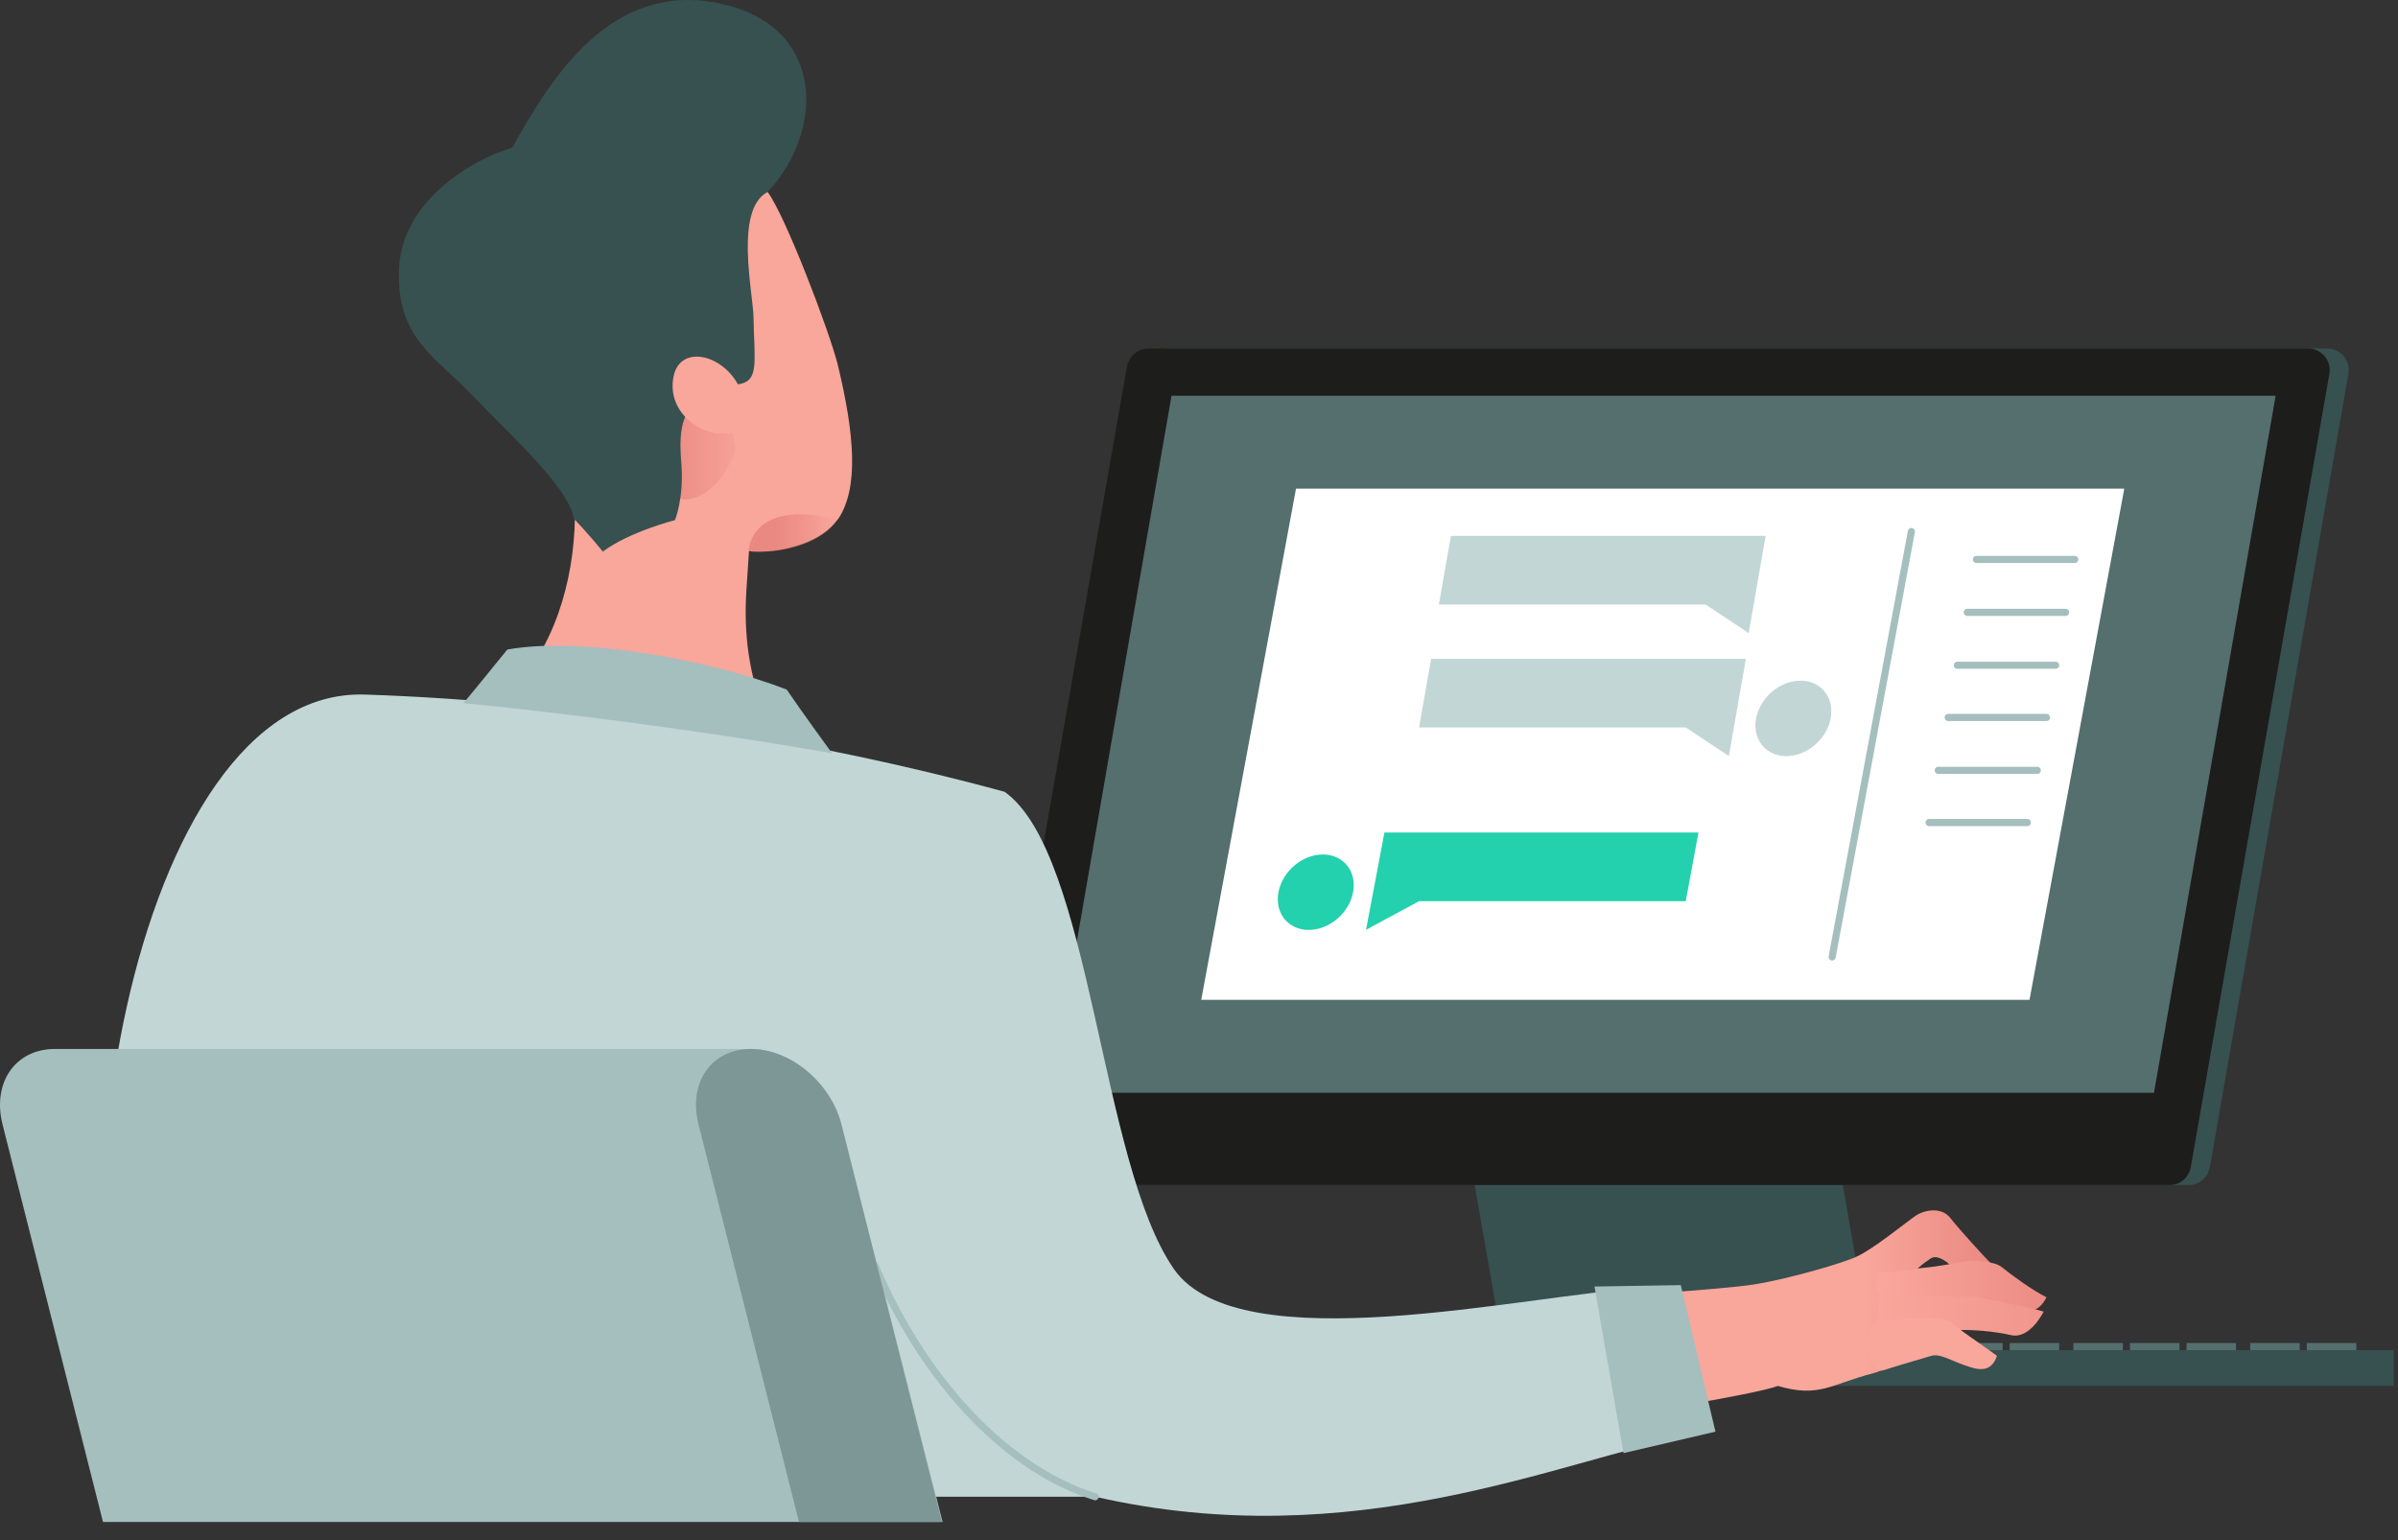
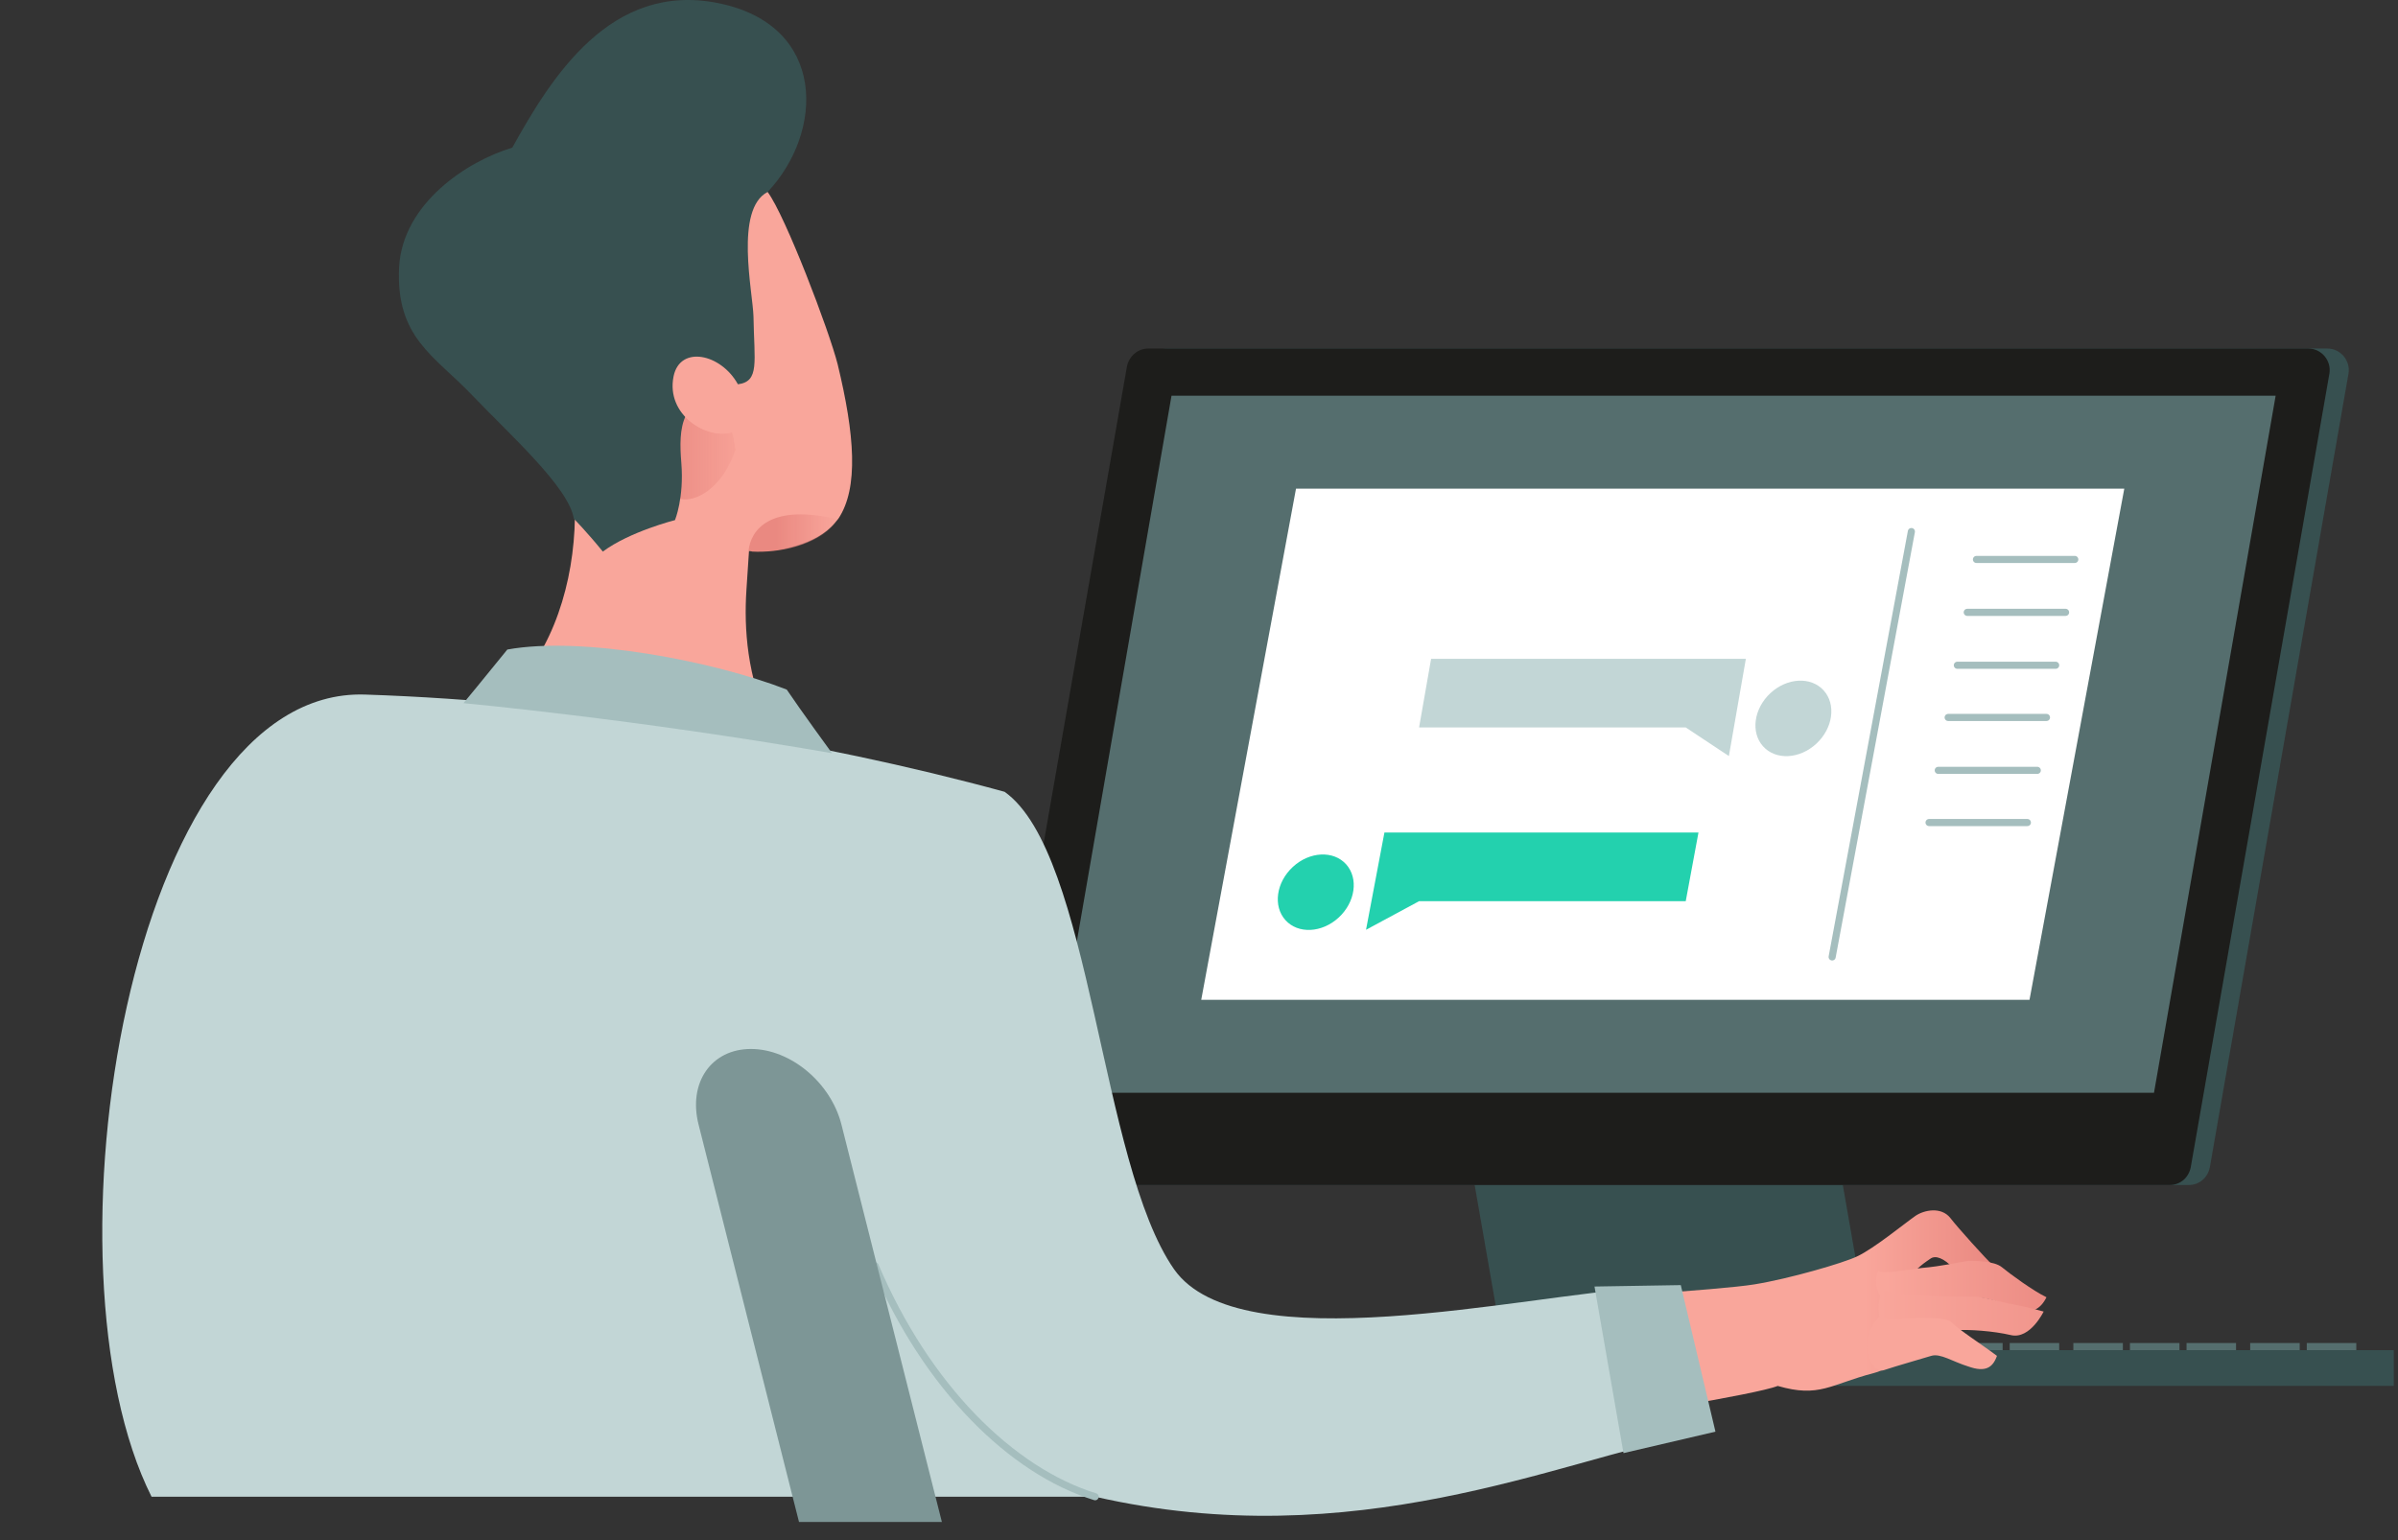
<svg xmlns="http://www.w3.org/2000/svg" width="100%" height="100%" viewBox="0 0 263 169" version="1.1" xml:space="preserve" style="fill-rule:evenodd;clip-rule:evenodd;stroke-linecap:round;stroke-miterlimit:10;">
  <rect x="0" y="0" width="263" height="169" fill="#333333" stroke="none" />
  <path d="M158.817,113.299l6.051,34.668c0.233,1.49 1.474,2.51 2.948,2.51l34.289,0c1.862,0 3.336,-1.726 2.948,-3.608l-6.051,-34.668c-0.233,-1.49 -1.474,-2.51 -2.948,-2.51l-34.211,0c-1.939,0 -3.336,1.726 -3.026,3.608Z" style="fill:#375050;fill-rule:nonzero;" />
  <path d="M240.039,130.006l-127.224,-0c-1.474,-0 -2.56,-1.334 -2.327,-2.745l15.205,-87.062c0.232,-1.098 1.163,-1.961 2.327,-1.961l127.224,0c1.474,0 2.56,1.334 2.327,2.745l-15.204,87.062c-0.233,1.176 -1.164,1.961 -2.328,1.961Z" style="fill:#375050;fill-rule:nonzero;" />
  <path d="M237.945,130.006l-127.224,-0c-1.474,-0 -2.56,-1.334 -2.328,-2.745l15.205,-87.062c0.233,-1.098 1.164,-1.961 2.327,-1.961l127.225,0c1.474,0 2.56,1.334 2.327,2.745l-15.205,87.062c-0.233,1.176 -1.164,1.961 -2.327,1.961Z" style="fill:#1d1d1b;fill-rule:nonzero;" />
  <path d="M115.22,119.888l121.018,-0l13.343,-76.473l-121.096,-0l-13.265,76.473Z" style="fill:#556e6e;fill-rule:nonzero;" />
  <path d="M222.585,109.691l-90.841,0l10.395,-56.08l90.841,0l-10.395,56.08Z" style="fill:#fff;fill-rule:nonzero;" />
  <path d="M216.767,61.376l10.783,0" style="fill:none;fill-rule:nonzero;stroke:#a5bebe;stroke-width:0.78px;" />
  <path d="M215.758,67.18l10.783,0" style="fill:none;fill-rule:nonzero;stroke:#a5bebe;stroke-width:0.78px;" />
  <path d="M214.672,72.984l10.783,0" style="fill:none;fill-rule:nonzero;stroke:#a5bebe;stroke-width:0.78px;" />
  <path d="M213.664,78.71l10.783,0" style="fill:none;fill-rule:nonzero;stroke:#a5bebe;stroke-width:0.78px;" />
  <path d="M212.577,84.514l10.861,0" style="fill:none;fill-rule:nonzero;stroke:#a5bebe;stroke-width:0.78px;" />
  <path d="M211.569,90.24l10.783,-0" style="fill:none;fill-rule:nonzero;stroke:#a5bebe;stroke-width:0.78px;" />
  <path d="M209.63,58.317l-8.689,46.668" style="fill:none;fill-rule:nonzero;stroke:#a5bebe;stroke-width:0.78px;" />
  <rect x="145.94" y="146.555" width="35.685" height="3.922" style="fill:#1d1d1b;" />
-   <path d="M157.809,66.318l29.246,-0l4.732,3.137l1.862,-10.667l-34.521,-0l-1.319,7.53Z" style="fill:#c2d6d6;fill-rule:nonzero;" />
  <path d="M193.371,81.887c-1.388,-1.534 -1.028,-4.153 0.804,-5.849c1.832,-1.697 4.444,-1.829 5.833,-0.296c1.388,1.534 1.029,4.152 -0.804,5.849c-1.832,1.697 -4.444,1.829 -5.833,0.296Z" style="fill:#c2d6d6;fill-rule:nonzero;" />
  <path d="M155.637,79.808l29.246,0l4.732,3.138l1.862,-10.667l-34.521,-0l-1.319,7.529Z" style="fill:#c2d6d6;fill-rule:nonzero;" />
  <path d="M140.981,100.946c-1.385,-1.537 -1.018,-4.155 0.819,-5.846c1.837,-1.692 4.449,-1.817 5.834,-0.28c1.384,1.538 1.017,4.155 -0.82,5.847c-1.838,1.692 -4.45,1.816 -5.833,0.279Z" style="fill:#23d1ae;fill-rule:nonzero;" />
  <path d="M184.883,98.868l-29.246,-0l-5.818,3.137l2.017,-10.667l34.443,-0l-1.396,7.53Z" style="fill:#23d1ae;fill-rule:nonzero;" />
  <path d="M206.449,147.34l-5.43,-0l-0,3.921l5.43,0l-0,-3.921Zm-11.636,-0l5.43,-0l-0,3.921l-5.43,0l-0,-3.921Zm-6.982,-0l5.43,-0l0,3.921l-5.43,0l-0,-3.921Zm-6.206,-0l5.43,-0l0,3.921l-5.43,0l-0,-3.921Zm-6.206,-0l5.43,-0l-0,3.921l-5.43,0l-0,-3.921Zm-6.982,-0l5.43,-0l0,3.921l-5.43,0l-0,-3.921Zm-6.206,-0l5.43,-0l0,3.921l-5.43,0l-0,-3.921Zm-6.206,-0l5.43,-0l0,3.921l-5.43,0l-0,-3.921Zm71.369,-0l5.431,-0l-0,3.921l-5.431,0l0,-3.921Zm-6.981,-0l5.43,-0l-0,3.921l-5.43,0l-0,-3.921Zm-6.206,-0l5.43,-0l-0,3.921l-5.43,0l-0,-3.921Zm-6.982,-0l5.43,-0l0,3.921l-5.43,0l-0,-3.921Zm45.769,-0l5.431,-0l-0,3.921l-5.431,0l0,-3.921Zm-6.206,-0l5.431,-0l-0,3.921l-5.431,0l0,-3.921Zm-6.981,-0l5.43,-0l-0,3.921l-5.43,0l-0,-3.921Zm-6.207,-0l5.431,-0l-0,3.921l-5.431,0l0,-3.921Z" style="fill:#556e6e;fill-rule:nonzero;" />
  <rect x="169.445" y="148.124" width="93.091" height="3.922" style="fill:#375050;" />
  <path d="M66.192,29.767c8.844,-4.313 15.903,6.667 16.213,15.138c0.311,8.471 0,11.53 -0.543,19.844c-0.543,8.314 1.319,21.726 18.619,28.55c-8.534,7.216 -48.563,3.216 -55.777,-12.157c16.368,-1.569 20.635,-20.864 17.299,-33.256c-2.638,-7.765 -2.638,-14.746 4.189,-18.119Z" style="fill:#f9a69b;fill-rule:nonzero;" />
  <path d="M68.287,41.219c2.482,-5.177 9.774,-7.138 14.351,-4c0.155,3.294 0.155,4.706 -1.784,4.941c-1.862,-3.373 -6.361,-4.314 -7.059,-0.863c-0.776,4.157 3.801,6.981 6.516,6.118c0.155,0.549 0.233,1.255 0.388,1.961l-0.078,0.078c-1.396,4 -4.034,5.412 -5.585,5.334c-4.5,-0.235 -9.697,-7.608 -6.749,-13.569Z" style="fill:url(#_Linear1);fill-rule:nonzero;" />
  <path d="M62.934,56.906c-0.543,-3.452 -7.059,-9.256 -11.171,-13.57c-4.112,-4.313 -8.378,-6.274 -7.99,-14.039c0.388,-6.981 7.447,-11.608 12.412,-13.099c4.266,-7.686 10.783,-18.275 22.652,-15.843c11.869,2.431 11.559,14.118 5.353,20.706c-1.009,9.412 1.396,22.432 -4.112,22.275c-5.508,-0.156 -5.663,3.687 -5.353,7.452c0.311,3.843 -0.698,6.274 -0.698,6.274c0,0 -4.965,1.255 -7.912,3.451c-1.785,-2.196 -3.181,-3.607 -3.181,-3.607Z" style="fill:#375050;fill-rule:nonzero;" />
  <path d="M80.311,47.415c0.698,2.745 0.853,7.294 1.551,13.02l0.621,0c2.793,0.157 7.059,-0.627 9.076,-3.059c0.155,-0.157 0.233,-0.314 0.388,-0.47c2.25,-3.373 1.784,-9.256 -0.077,-16.942c-0.931,-3.687 -5.741,-16.314 -7.68,-18.903c-3.646,1.883 -1.629,10.981 -1.552,13.648c0.078,5.02 0.698,7.137 -1.707,7.451c-1.861,-3.373 -6.361,-4.314 -7.059,-0.863c-0.853,4.236 3.646,6.981 6.439,6.118Z" style="fill:#f9a69b;fill-rule:nonzero;" />
  <path d="M82.095,60.435c0.155,0 0.233,0 0.388,0.078c2.793,0.157 7.059,-0.627 9.076,-3.058c0.155,-0.157 0.233,-0.314 0.388,-0.471c-7.525,-1.804 -9.619,1.176 -9.852,3.451Z" style="fill:url(#_Linear2);fill-rule:nonzero;" />
  <path d="M175.729,155.654c0,-0 16.989,-2.667 19.239,-3.608c4.577,1.333 5.74,-0.157 10.55,-1.412c4.81,-1.255 1.241,-6.51 2.715,-9.177c1.862,-2.196 2.328,-2.588 3.491,-3.373c0.543,-0.392 1.474,-0.078 2.56,1.099c1.086,1.176 3.026,0.941 4.344,-0.314c-0.853,-0.785 -3.956,-4.236 -4.732,-5.255c-1.008,-1.255 -2.87,-0.863 -3.801,-0.236c-1.241,0.863 -4.577,3.608 -6.439,4.471c-1.474,0.706 -7.369,2.432 -11.248,3.059c-3.801,0.628 -20.791,1.647 -20.791,1.647l4.112,13.099Z" style="fill:url(#_Linear3);fill-rule:nonzero;" />
  <path d="M207.845,143.889c1.242,-0.236 5.741,-1.098 7.448,-1.412c1.706,-0.314 3.103,-0.079 5.275,0.941c2.172,1.02 3.258,0.157 3.879,-1.098c-1.474,-0.706 -4.034,-2.588 -4.888,-3.294c-0.853,-0.706 -3.025,-0.706 -3.646,-0.706c-0.62,0.078 -3.103,0.627 -5.12,0.784c-2.017,0.235 -4.189,0.706 -4.809,0.314c-0.776,1.882 0.465,3.451 1.861,4.471Z" style="fill:url(#_Linear4);fill-rule:nonzero;" />
  <path d="M208.233,147.34c2.405,-0.549 4.422,-1.334 6.284,-1.412c1.474,-0.079 4.034,0.078 6.051,0.549c2.094,0.471 3.568,-2.588 3.568,-2.588c0,-0 -1.629,-0.471 -3.336,-0.785c-1.706,-0.313 -3.413,-0.941 -4.732,-0.863c-1.241,0.079 -4.111,-0.078 -6.051,-0.156c-2.016,-0.079 -3.568,-0.549 -3.568,-0.549c-0,-0 -1.707,3.451 1.784,5.804Z" style="fill:url(#_Linear5);fill-rule:nonzero;" />
  <path d="M206.604,150.32c1.397,-0.47 4.189,-1.255 5.198,-1.569c1.008,-0.313 2.327,0.628 4.111,1.177c1.784,0.627 2.638,0.157 3.103,-1.177c-1.551,-1.176 -4.344,-2.98 -4.887,-3.607c-0.543,-0.628 -2.56,-0.55 -4.034,-0.55c-1.551,0 -3.336,0.471 -3.956,-0.156c-2.56,2.588 -0.931,6.353 0.465,5.882Z" style="fill:#f9a69b;fill-rule:nonzero;" />
  <path d="M16.621,164.203c-12.645,-25.177 -2.405,-88.866 23.428,-88.003c23.816,0.785 49.804,5.098 70.129,10.667c9.562,6.789 10.442,40.696 18.588,52.382c7.214,10.275 38.352,2.836 51.462,2.051l5.198,16.158c-14.352,2.745 -36.849,13.255 -65.319,6.745l-103.486,-0Z" style="fill:#c2d6d6;fill-rule:nonzero;" />
  <path d="M120.107,164.203c-9.154,-2.824 -18.463,-12 -24.126,-25.334" style="fill:none;fill-rule:nonzero;stroke:#a5bebe;stroke-width:0.78px;" />
  <path d="M174.876,141.143l9.464,-0.156l3.801,16.078l-10.085,2.353l-3.18,-18.275Z" style="fill:#a5bebe;fill-rule:nonzero;" />
  <path d="M91.249,82.632c0,-0 -3.491,-4.785 -4.965,-6.981c-8.068,-3.137 -22.419,-5.882 -30.642,-4.392c-2.405,2.98 -4.81,5.882 -4.81,5.882c0,0 18.696,1.726 40.417,5.491Z" style="fill:#a5bebe;fill-rule:nonzero;" />
-   <path d="M92.285,123.375c-1.163,-4.599 -5.585,-8.294 -9.929,-8.294l-76.335,0c-4.344,0 -6.904,3.695 -5.74,8.294l11.015,43.601l92.083,-0l-11.094,-43.601Z" style="fill:#a5bebe;fill-rule:nonzero;" />
  <path d="M92.285,123.375c-1.163,-4.599 -5.585,-8.294 -9.929,-8.294c-4.345,0 -6.905,3.695 -5.741,8.294l11.016,43.601l15.67,-0l-11.016,-43.601Z" style="fill:#7d9696;fill-rule:nonzero;" />
  <defs>
    <linearGradient id="_Linear1" x1="0" y1="0" x2="1" y2="0" gradientUnits="userSpaceOnUse" gradientTransform="matrix(-15.252,0,0,15.421,82.682,45.236)">
      <stop offset="0" style="stop-color:#ea8981;stop-opacity:0" />
      <stop offset="0.69" style="stop-color:#ea8981;stop-opacity:1" />
      <stop offset="1" style="stop-color:#ea8981;stop-opacity:1" />
    </linearGradient>
    <linearGradient id="_Linear2" x1="0" y1="0" x2="1" y2="0" gradientUnits="userSpaceOnUse" gradientTransform="matrix(-9.8,0,0,9.909,91.917,58.456)">
      <stop offset="0" style="stop-color:#ea8981;stop-opacity:0" />
      <stop offset="0.69" style="stop-color:#ea8981;stop-opacity:1" />
      <stop offset="1" style="stop-color:#ea8981;stop-opacity:1" />
    </linearGradient>
    <linearGradient id="_Linear3" x1="0" y1="0" x2="1" y2="0" gradientUnits="userSpaceOnUse" gradientTransform="matrix(-47.025,0,0,47.545,218.614,144.261)">
      <stop offset="0" style="stop-color:#ea8981;stop-opacity:1" />
      <stop offset="0.3" style="stop-color:#f9a69b;stop-opacity:1" />
      <stop offset="1" style="stop-color:#f9a69b;stop-opacity:1" />
    </linearGradient>
    <linearGradient id="_Linear4" x1="0" y1="0" x2="1" y2="0" gradientUnits="userSpaceOnUse" gradientTransform="matrix(-18.716,0,0,18.923,224.441,141.118)">
      <stop offset="0" style="stop-color:#ec8c84;stop-opacity:1" />
      <stop offset="0.94" style="stop-color:#f9a69b;stop-opacity:1" />
      <stop offset="1" style="stop-color:#f9a69b;stop-opacity:1" />
    </linearGradient>
    <linearGradient id="_Linear5" x1="0" y1="0" x2="1" y2="0" gradientUnits="userSpaceOnUse" gradientTransform="matrix(-18.113,0,0,18.314,224.167,144.38)">
      <stop offset="0" style="stop-color:#f1968d;stop-opacity:1" />
      <stop offset="1" style="stop-color:#f9a69b;stop-opacity:1" />
    </linearGradient>
  </defs>
</svg>